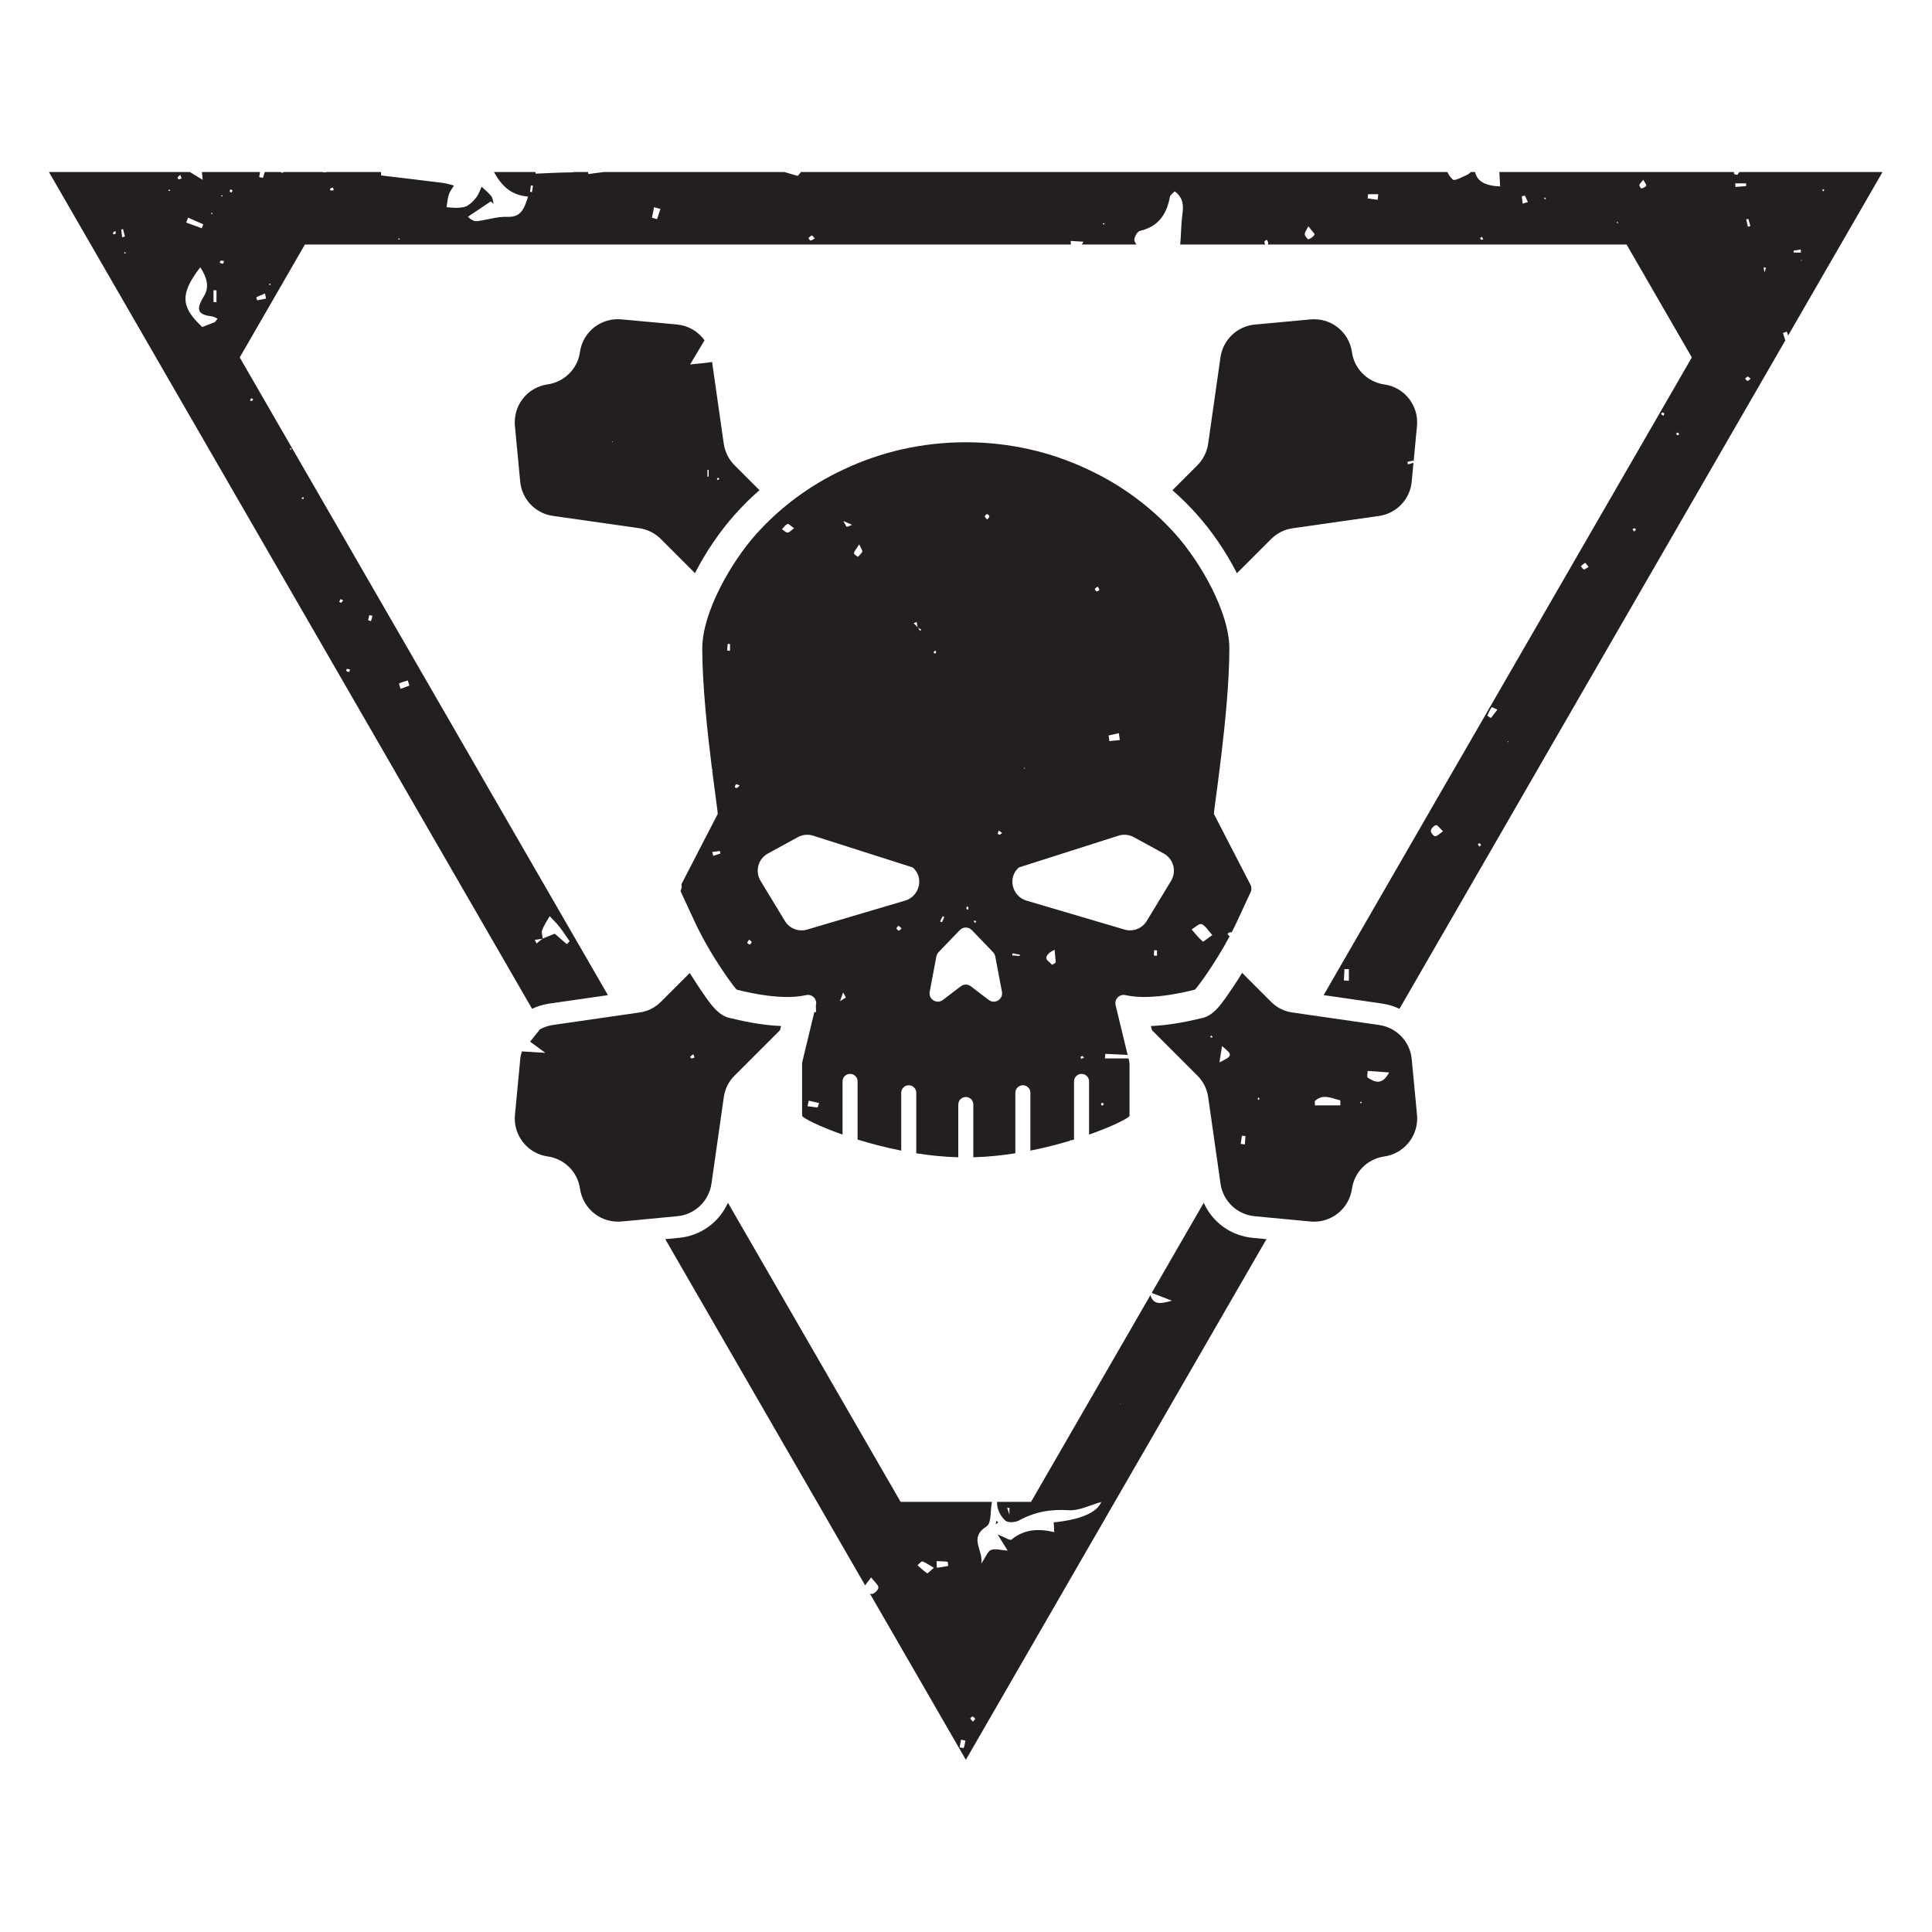
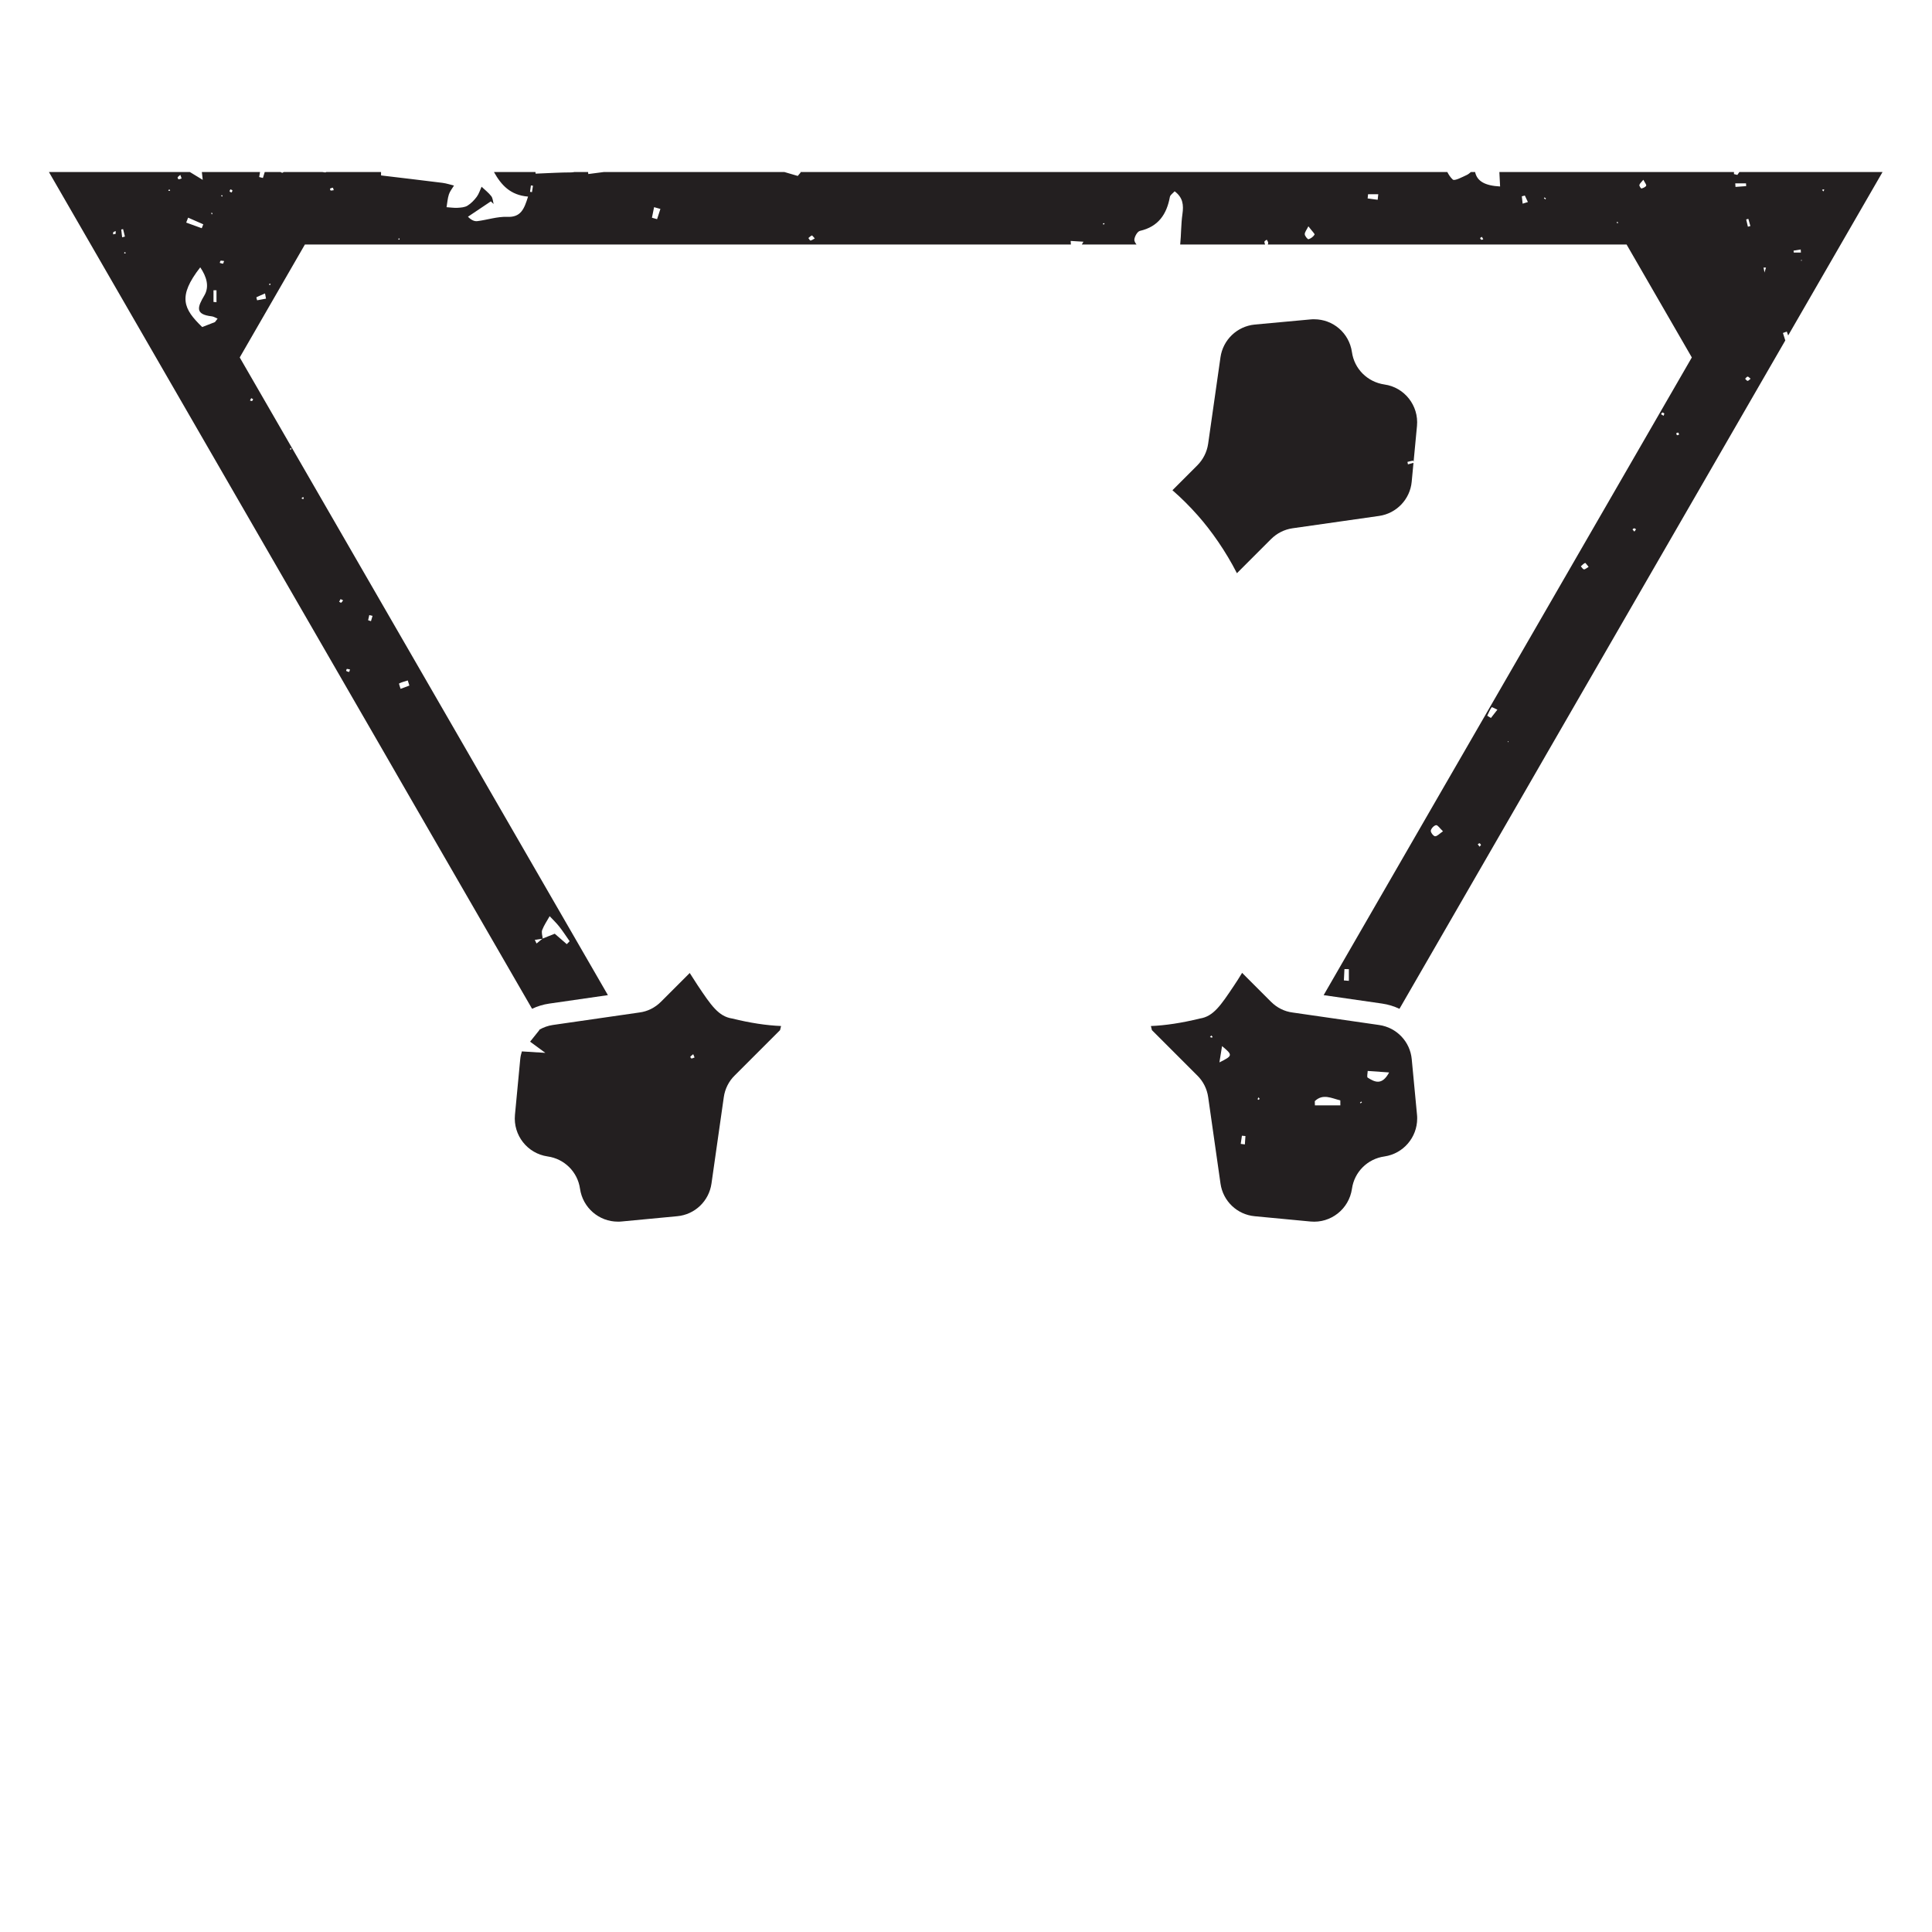
<svg xmlns="http://www.w3.org/2000/svg" xmlns:ns1="http://www.inkscape.org/namespaces/inkscape" xmlns:ns2="http://sodipodi.sourceforge.net/DTD/sodipodi-0.dtd" width="400pt" height="400pt" viewBox="0 0 141.111 141.111" version="1.1" id="svg1" ns1:version="1.3.2 (091e20e, 2023-11-25)" ns2:docname="phobos-strike-team.svg">
  <ns2:namedview id="namedview1" pagecolor="#ffffff" bordercolor="#666666" borderopacity="1.0" ns1:showpageshadow="2" ns1:pageopacity="0.0" ns1:pagecheckerboard="0" ns1:deskcolor="#d1d1d1" ns1:document-units="mm" ns1:zoom="0.2102413" ns1:cx="392.40625" ns1:cy="558.88162" ns1:window-width="1512" ns1:window-height="916" ns1:window-x="0" ns1:window-y="38" ns1:window-maximized="1" ns1:current-layer="layer1" />
  <defs id="defs1">
    <clipPath clipPathUnits="userSpaceOnUse" id="clipPath37">
      <path d="M 0,0 H 609.449 V 793.701 H 0 Z" transform="translate(-364.062,-374.829)" id="path37" />
    </clipPath>
    <clipPath clipPathUnits="userSpaceOnUse" id="clipPath39">
      <path d="M 0,0 H 609.449 V 793.701 H 0 Z" transform="translate(-248.567,-512.447)" id="path39" />
    </clipPath>
    <clipPath clipPathUnits="userSpaceOnUse" id="clipPath41">
      <path d="M 0,0 H 609.449 V 793.701 H 0 Z" transform="translate(-233.342,-378.216)" id="path41" />
    </clipPath>
    <clipPath clipPathUnits="userSpaceOnUse" id="clipPath43">
      <path d="M 0,0 H 609.449 V 793.701 H 0 Z" transform="translate(-394.423,-422.251)" id="path43" />
    </clipPath>
    <clipPath clipPathUnits="userSpaceOnUse" id="clipPath45">
      <path d="M 0,0 H 609.449 V 793.701 H 0 Z" transform="translate(-396.959,-531.38)" id="path45" />
    </clipPath>
    <clipPath clipPathUnits="userSpaceOnUse" id="clipPath47">
-       <path d="M 0,0 H 609.449 V 793.701 H 0 Z" transform="translate(-310.971,-316.275)" id="path47" />
-     </clipPath>
+       </clipPath>
    <clipPath clipPathUnits="userSpaceOnUse" id="clipPath49">
      <path d="M 0,0 H 609.449 V 793.701 H 0 Z" transform="translate(-363.582,-447.928)" id="path49" />
    </clipPath>
    <clipPath clipPathUnits="userSpaceOnUse" id="clipPath51">
      <path d="M 0,0 H 609.449 V 793.701 H 0 Z" transform="translate(-384.591,-384.993)" id="path51" />
    </clipPath>
  </defs>
  <g ns1:label="Layer 1" ns1:groupmode="layer" id="layer1">
    <g id="g1" transform="translate(-33.936,-77.357)">
-       <path id="path36" d="m 0,0 c -4.55,0.417 -8.362,3.25 -10.154,7.255 l -10.765,-18.641 c 1.263,-0.488 2.514,-0.971 4.171,-1.611 -2.184,-0.61 -3.844,-0.989 -4.433,1.157 l -24.707,-42.784 h -7.028 c -0.001,-0.246 -0.008,-0.492 0.024,-0.734 0.151,-1.14 0.853,-2.437 1.726,-3.168 0.557,-0.465 2.051,-0.351 2.816,0.068 3.234,1.771 6.533,2.354 10.253,2.107 2.186,-0.144 4.464,1.081 6.745,1.703 -0.928,-2.218 -4.327,-3.665 -9.847,-4.22 0.031,-0.569 0.061,-1.141 0.108,-2.013 -3.268,0.77 -6.226,0.604 -8.854,-1.55 -0.306,-0.251 -1.447,0.517 -2.855,1.069 0.837,-1.352 1.344,-2.173 2.074,-3.352 -1.318,0.092 -2.49,0.462 -3.427,0.143 -0.675,-0.23 -1.04,-1.376 -2.021,-2.812 0.441,2.901 -2.691,5.257 1.106,7.697 1.008,0.648 0.739,3.269 1.073,4.981 0.006,0.027 0.012,0.054 0.017,0.081 h -18.895 l -35.729,61.889 c -1.789,-4.009 -5.602,-6.847 -10.146,-7.264 l -2.822,-0.267 31.387,-54.358 9.982,-17.293 c 0.224,0.433 0.739,0.954 1.215,1.664 0.757,-0.984 1.533,-1.554 1.519,-2.104 -0.012,-0.492 -0.902,-1.344 -1.394,-1.337 -0.114,0.002 -0.248,0.053 -0.382,0.118 l 16.12,-27.923 3.75,-6.496 3.75,6.496 58.448,101.232 z m -50.36,-57.343 v 0.08 c -0.159,0.459 -0.318,0.918 -0.477,1.377 0.159,0.023 0.318,0.047 0.477,0.071 v -1.448 c 0.007,-0.02 0.014,-0.04 0.021,-0.06 z M -67.369,-69.4 c -0.725,0.475 -1.355,1.094 -2.015,1.666 0.349,0.279 0.801,0.861 1.028,0.783 0.731,-0.251 1.38,-0.744 2.349,-1.312 -0.701,-0.596 -1.254,-1.207 -1.362,-1.137 m 4.325,1.507 c -0.773,-0.155 -1.558,-0.255 -2.342,-0.363 -0.012,0.457 -0.024,0.914 -0.036,1.371 0.757,-0.033 1.517,-0.039 2.264,-0.142 0.081,-0.011 0.138,-0.861 0.114,-0.866 m 3.234,-37.635 c -0.022,-0.061 -0.559,0.063 -0.858,0.101 0.103,0.535 0.206,1.07 0.309,1.605 0.297,-0.073 0.595,-0.146 0.892,-0.219 -0.102,-0.5 -0.173,-1.011 -0.343,-1.487 m 1.918,5.419 c -0.195,0.21 -0.431,0.4 -0.556,0.646 -0.031,0.059 0.299,0.426 0.469,0.43 0.164,0.004 0.334,-0.278 0.55,-0.478 -0.183,-0.237 -0.323,-0.418 -0.463,-0.598 m 30.49,65.624 -0.047,0.148 0.133,-0.018 z" style="fill:#231f20;fill-opacity:1;fill-rule:nonzero;stroke:none" transform="matrix(0.353,0,0,-0.353,125.44,167.769)" clip-path="url(#clipPath37)" />
-       <path id="path38" d="m 0,0 c 2.31,4.528 5.258,8.752 8.114,11.974 1.641,1.853 3.374,3.586 5.228,5.196 L 8.206,22.306 C 6.991,23.522 6.2,25.102 5.956,26.773 L 3.543,43.695 C 2.245,43.478 0.85,43.387 -1.006,43.182 c 1.002,1.683 1.898,3.185 2.983,5.004 -1.299,1.798 -3.323,3.031 -5.654,3.264 l -11.547,1.063 c -4.195,0.395 -7.963,-2.552 -8.571,-6.746 -0.485,-3.495 -3.222,-6.2 -6.716,-6.716 -3.921,-0.547 -6.777,-3.92 -6.777,-7.81 0,-0.274 0,-0.517 0.031,-0.76 l 1.094,-11.548 c 0.334,-3.617 3.131,-6.564 6.745,-7.081 l 17.9,-2.553 C -9.816,9.056 -8.265,8.266 -7.05,7.051 Z M 4.762,19.782 C 4.864,19.688 4.966,19.594 5.067,19.5 4.945,19.421 4.83,19.33 4.698,19.273 4.67,19.26 4.528,19.399 4.539,19.423 c 0.056,0.128 0.145,0.241 0.223,0.359 m -2.179,1.593 c 0.083,0.003 0.166,0.005 0.249,0.007 v -1.4 C 2.749,19.98 2.666,19.979 2.583,19.978 Z m -19.661,5.698 -0.104,0.149 0.189,0.021 z" style="fill:#231f20;fill-opacity:1;fill-rule:nonzero;stroke:none" transform="matrix(0.353,0,0,-0.353,84.696,119.22)" clip-path="url(#clipPath39)" />
      <path id="path40" d="m 0,0 11.547,1.094 c 3.648,0.335 6.565,3.13 7.082,6.747 l 2.552,17.899 c 0.243,1.702 1.034,3.282 2.249,4.468 l 9.39,9.39 0.212,0.851 c -3.039,0.121 -6.412,0.638 -10.118,1.55 -2.827,0.425 -4.376,2.735 -7.142,6.868 -0.487,0.729 -1.033,1.58 -1.641,2.552 L 8.175,45.463 C 6.959,44.248 5.409,43.458 3.707,43.245 l -17.9,-2.584 c -1.013,-0.144 -1.951,-0.494 -2.8,-0.979 0.011,-0.017 0.021,-0.033 0.032,-0.05 -0.603,-0.755 -1.207,-1.509 -1.937,-2.423 0.967,-0.712 1.928,-1.419 3.147,-2.316 -1.704,0.105 -3.178,0.197 -4.848,0.301 -0.161,-0.519 -0.289,-1.053 -0.34,-1.613 l -1.093,-11.518 c -0.397,-4.224 2.583,-7.992 6.745,-8.6 3.495,-0.486 6.231,-3.222 6.716,-6.686 0.577,-3.951 3.952,-6.807 7.811,-6.807 0.273,0 0.517,0 0.76,0.03 m 14.853,34.618 c 0.122,-0.298 0.2,-0.488 0.278,-0.677 -0.212,-0.079 -0.421,-0.198 -0.639,-0.214 -0.076,-0.006 -0.273,0.313 -0.241,0.356 0.13,0.176 0.327,0.303 0.602,0.535" style="fill:#231f20;fill-opacity:1;fill-rule:nonzero;stroke:none" transform="matrix(0.353,0,0,-0.353,79.325,166.574)" clip-path="url(#clipPath41)" />
      <path id="path42" d="m 0,0 26.201,45.389 4.321,7.5 49.309,85.4 c -0.162,0.517 -0.325,1.034 -0.487,1.551 0.267,0.094 0.534,0.188 0.801,0.282 0.095,-0.265 0.19,-0.531 0.285,-0.796 l 19.526,33.818 H 70.335 c -0.142,-0.201 -0.284,-0.401 -0.425,-0.602 l -0.699,0.172 v 0.43 h -48.54 c 0.055,-0.994 0.096,-1.992 0.152,-2.994 -3.13,0.164 -4.769,1.083 -5.173,2.994 h -0.863 c -0.293,-0.257 -0.573,-0.484 -0.887,-0.628 -0.95,-0.435 -2.495,-1.274 -2.868,-0.933 -0.461,0.421 -0.826,0.967 -1.133,1.561 h -133.857 c 0.021,-0.029 0.041,-0.065 0.063,-0.092 -0.201,-0.24 -0.402,-0.48 -0.604,-0.72 -0.926,0.271 -1.853,0.542 -2.779,0.812 h -37.32 c -1.08,-0.14 -2.16,-0.28 -3.239,-0.42 -0.016,0.14 -0.031,0.28 -0.046,0.42 h -2.819 c -0.227,-0.049 -0.465,-0.082 -0.718,-0.082 -2.282,-0.003 -4.563,-0.153 -7.322,-0.258 0,0.088 -0.011,0.209 -0.024,0.34 h -8.593 c 1.509,-2.714 3.41,-4.795 7.059,-5.087 -0.812,-2.578 -1.474,-4.316 -4.331,-4.195 -2.03,0.086 -4.086,-0.621 -6.142,-0.881 -0.596,-0.075 -1.232,0.168 -1.967,0.909 1.579,1.059 3.157,2.118 4.736,3.177 0.194,-0.181 0.389,-0.361 0.583,-0.541 -0.154,0.548 -0.169,1.205 -0.493,1.62 -0.568,0.729 -1.326,1.309 -2.004,1.951 -0.326,-0.702 -0.55,-1.48 -1.003,-2.086 -0.527,-0.705 -1.179,-1.382 -1.921,-1.837 -0.561,-0.344 -1.343,-0.397 -2.036,-0.437 -0.757,-0.043 -1.523,0.079 -2.286,0.128 0.152,0.886 0.21,1.802 0.484,2.647 0.212,0.655 0.693,1.223 1.055,1.829 -0.796,0.191 -1.582,0.458 -2.388,0.56 -4.23,0.534 -8.466,1.026 -12.699,1.532 -0.004,0.237 -0.008,0.474 -0.012,0.711 h -11.369 c -0.018,-0.039 -0.038,-0.07 -0.062,-0.074 -0.2,-0.035 -0.417,0.032 -0.666,0.064 0.002,0.003 0.003,0.006 0.004,0.01 h -8.048 c -0.087,-0.069 -0.165,-0.126 -0.248,-0.154 -0.109,-0.036 -0.274,0.095 -0.415,0.154 h -3.256 c -0.126,-0.411 -0.251,-0.822 -0.377,-1.233 -0.257,0.063 -0.515,0.127 -0.773,0.191 0.059,0.347 0.118,0.694 0.178,1.042 h -12.04 c 0.058,-0.512 0.117,-1.042 0.183,-1.626 -1.037,0.632 -1.871,1.14 -2.668,1.626 h -29.158 l 30.81,-53.37 38.625,-66.885 4.32,-7.5 26.212,-45.382 c 1.103,0.52 2.293,0.893 3.555,1.074 l 12.136,1.751 -24.578,42.557 -4.32,7.5 -47.28,81.885 13.485,23.37 h 158.492 c -0.018,0.246 -0.036,0.492 -0.054,0.738 0.766,-0.047 1.533,-0.093 2.65,-0.161 -0.121,-0.208 -0.227,-0.39 -0.336,-0.577 h 11.313 c -0.264,0.325 -0.472,0.732 -0.451,1 0.054,0.656 0.634,1.696 1.161,1.817 3.805,0.874 5.533,3.423 6.196,7.024 0.076,0.415 0.614,0.746 0.984,1.169 1.732,-1.299 1.884,-2.836 1.612,-4.723 -0.298,-2.074 -0.249,-4.206 -0.462,-6.287 h 17.566 c -0.109,0.309 -0.165,0.469 -0.136,0.59 0.038,0.164 0.314,0.271 0.484,0.403 0.105,-0.214 0.284,-0.425 0.293,-0.643 0.005,-0.102 -0.028,-0.21 -0.081,-0.35 h 74.235 l 13.5,-23.37 L 13.211,52.889 8.876,45.389 -15.686,2.83 -3.574,1.082 C -2.305,0.9 -1.108,0.524 0,0 m 87.672,169.546 c 0.077,0.008 0.159,-0.041 0.239,-0.064 -0.069,-0.12 -0.138,-0.24 -0.208,-0.36 -0.087,0.105 -0.172,0.21 -0.257,0.315 0.075,0.038 0.148,0.101 0.226,0.109 M 83.257,154.97 c -0.027,-0.082 -0.055,-0.164 -0.098,-0.292 -0.035,0.12 -0.053,0.183 -0.072,0.247 0.057,0.015 0.114,0.03 0.17,0.045 m -0.237,2.144 c 0.015,-0.211 0.03,-0.422 0.045,-0.634 h -1.481 c -0.013,0.131 -0.026,0.262 -0.04,0.393 0.492,0.081 0.984,0.161 1.476,0.241 m -7.182,-3.748 c -0.103,-0.333 -0.206,-0.667 -0.31,-1.001 0.006,-0.031 0.012,-0.063 0.018,-0.094 l -0.036,0.036 c 0.006,0.02 0.012,0.039 0.018,0.058 -0.064,0.337 -0.129,0.673 -0.193,1.009 0.168,-0.002 0.336,-0.005 0.503,-0.008 m -3.809,-23.437 c -0.181,0.017 -0.339,0.282 -0.508,0.439 0.171,0.158 0.329,0.422 0.515,0.443 0.16,0.018 0.352,-0.24 0.615,-0.441 -0.267,-0.202 -0.457,-0.456 -0.622,-0.441 m 0.158,33.522 c 0.14,-0.496 0.28,-0.991 0.42,-1.487 -0.172,-0.045 -0.343,-0.09 -0.514,-0.135 -0.117,0.502 -0.235,1.003 -0.353,1.504 0.149,0.04 0.298,0.079 0.447,0.118 m -0.48,7.34 c 0.009,-0.189 0.017,-0.378 0.026,-0.568 -0.735,-0.054 -1.47,-0.108 -2.205,-0.162 -0.017,0.243 -0.033,0.487 -0.05,0.73 z M -177.375,16.312 c 0.382,1.003 1.015,1.91 1.544,2.856 0.664,-0.711 1.379,-1.383 1.979,-2.145 0.767,-0.974 1.44,-2.02 2.154,-3.035 -0.197,-0.204 -0.394,-0.408 -0.59,-0.611 -0.76,0.659 -1.519,1.318 -2.491,2.162 -0.612,-0.244 -1.551,-0.618 -2.493,-0.994 0.001,-0.014 0.005,-0.03 0.006,-0.044 l -0.029,0.035 c 0,0 0.029,-0.035 0.029,-0.035 -0.029,-0.004 -0.057,-0.008 -0.086,-0.012 -0.397,-0.324 -0.794,-0.648 -1.191,-0.973 -0.121,0.252 -0.243,0.504 -0.364,0.756 0.518,0.072 1.036,0.145 1.555,0.217 0.019,0.016 0.038,0.031 0.057,0.047 0.008,0.003 0.015,0.006 0.023,0.009 -0.059,0.598 -0.294,1.264 -0.103,1.767 m -27.819,51.63 c 0.112,-0.352 0.225,-0.704 0.337,-1.057 -0.607,-0.226 -1.215,-0.453 -1.822,-0.68 -0.111,0.388 -0.371,1.084 -0.31,1.114 0.567,0.273 1.189,0.431 1.795,0.623 m -7.96,13.527 c 0.224,-0.053 0.449,-0.108 0.673,-0.161 -0.107,-0.366 -0.215,-0.733 -0.323,-1.099 -0.196,0.065 -0.393,0.13 -0.589,0.196 0.08,0.354 0.159,0.709 0.239,1.064 m -4.642,-11.147 c 0.208,0.012 0.421,-0.064 0.66,-0.114 -0.091,-0.241 -0.169,-0.519 -0.198,-0.514 -0.208,0.037 -0.42,0.109 -0.595,0.224 -0.034,0.023 0.077,0.401 0.133,0.404 m -1.297,14.459 c 0.239,-0.118 0.381,-0.188 0.524,-0.259 -0.131,-0.171 -0.238,-0.377 -0.407,-0.494 -0.061,-0.042 -0.27,0.128 -0.411,0.201 0.097,0.182 0.194,0.364 0.294,0.552 m -7.805,21.086 c 0.035,0.021 0.187,-0.064 0.184,-0.089 -0.013,-0.117 -0.062,-0.23 -0.098,-0.344 -0.124,0.058 -0.249,0.117 -0.379,0.178 0.102,0.093 0.186,0.194 0.293,0.255 m -2.528,10.2 c 0.054,-0.05 0.107,-0.099 0.16,-0.148 -0.031,-0.069 -0.044,-0.166 -0.097,-0.2 -0.047,-0.03 -0.139,0.01 -0.211,0.019 0.049,0.11 0.099,0.219 0.148,0.329 m -8.156,10.289 c 0.132,-0.075 0.265,-0.149 0.398,-0.224 -0.079,-0.132 -0.128,-0.326 -0.233,-0.362 -0.115,-0.041 -0.28,0.064 -0.423,0.105 0.086,0.16 0.172,0.321 0.258,0.481 m -6.123,42.016 c 0.066,-0.035 0.174,-0.059 0.188,-0.109 0.016,-0.056 -0.053,-0.136 -0.085,-0.205 -0.067,0.038 -0.134,0.075 -0.201,0.113 0.033,0.067 0.065,0.134 0.098,0.201 m -1.683,-19.691 c 0.207,-0.003 0.413,-0.007 0.619,-0.01 v -2.468 c -0.206,0.019 -0.412,0.038 -0.619,0.058 z m -0.289,16.018 c 0.025,-0.065 0.079,-0.136 0.067,-0.194 -0.01,-0.052 -0.092,-0.09 -0.142,-0.134 -0.042,0.103 -0.084,0.205 -0.126,0.308 0.067,0.007 0.134,0.013 0.201,0.02 m -4.96,-0.998 c 1.046,-0.459 2.092,-0.918 3.138,-1.377 -0.106,-0.27 -0.213,-0.54 -0.32,-0.81 -1.072,0.389 -2.144,0.779 -3.216,1.168 0.133,0.339 0.265,0.679 0.398,1.019 m -14.989,-3.338 c -0.153,-0.038 -0.336,-0.082 -0.518,-0.127 0,0.149 -0.059,0.354 0.016,0.434 0.121,0.13 0.33,0.177 0.502,0.259 z m 1.148,0.89 c 0.128,0.024 0.256,0.049 0.384,0.074 0.127,-0.512 0.253,-1.024 0.379,-1.536 -0.191,-0.052 -0.383,-0.104 -0.574,-0.156 -0.063,0.539 -0.126,1.079 -0.189,1.618 m 0.644,-4.979 c -0.008,0.079 -0.043,0.17 -0.015,0.233 0.017,0.039 0.129,0.036 0.199,0.053 0.037,-0.07 0.073,-0.141 0.11,-0.211 -0.098,-0.025 -0.196,-0.05 -0.294,-0.075 m 9.101,12.978 c 0.024,0.078 0.026,0.18 0.078,0.224 0.047,0.04 0.148,0.018 0.226,0.023 0.025,-0.076 0.05,-0.151 0.076,-0.227 -0.127,-0.006 -0.253,-0.013 -0.38,-0.02 m 2.124,2.388 c -0.072,-10e-4 -0.245,0.312 -0.202,0.391 0.094,0.174 0.295,0.29 0.556,0.522 0.123,-0.332 0.197,-0.533 0.271,-0.735 -0.208,-0.067 -0.416,-0.175 -0.625,-0.178 m 7.522,-29.546 c -0.875,-0.34 -1.75,-0.68 -2.64,-1.026 -3.883,3.762 -5.124,6.289 -0.402,12.356 1.305,-1.922 1.935,-3.973 0.85,-5.811 -1.4,-2.37 -2.027,-3.929 1.532,-4.33 0.415,-0.047 0.806,-0.312 1.208,-0.475 -0.183,-0.238 -0.365,-0.476 -0.548,-0.714 m 1.663,12.083 c -0.223,0.005 -0.444,0.105 -0.665,0.17 0.055,0.154 0.09,0.424 0.171,0.439 0.218,0.04 0.456,-0.029 0.725,-0.059 -0.105,-0.261 -0.171,-0.551 -0.231,-0.55 m 1.785,14.733 c -0.143,0.069 -0.362,0.106 -0.408,0.215 -0.044,0.105 0.091,0.285 0.149,0.432 0.146,-0.069 0.364,-0.105 0.416,-0.218 0.045,-0.098 -0.097,-0.282 -0.157,-0.429 m 6.359,-25.202 c -0.005,0.01 -0.009,0.019 -0.022,0.044 0,-0.001 0,-0.001 0,-0.001 0,0 0,0 0,0 -0.017,0.026 -0.036,0.055 -0.057,0.086 -0.107,0.112 -0.214,0.224 -0.322,0.336 0.111,-0.11 0.221,-0.219 0.331,-0.329 0.018,-0.034 0.034,-0.066 0.048,-0.093 0.039,-0.059 0.057,-0.086 0,0 0.009,-0.017 0.017,-0.032 0.022,-0.043 0.008,-0.016 0.009,-0.017 0,0 m -1.086,2.896 c -0.081,0.327 -0.179,0.609 -0.149,0.623 0.587,0.283 1.189,0.534 1.789,0.792 0.066,-0.359 0.133,-0.717 0.2,-1.076 -0.614,-0.113 -1.229,-0.227 -1.84,-0.339 m 2.752,3.206 c -0.071,-0.037 -0.167,-0.025 -0.254,-0.033 0.013,0.092 0.025,0.184 0.037,0.276 0.085,-0.017 0.169,-0.033 0.254,-0.05 -0.011,-0.067 -0.001,-0.175 -0.037,-0.193 m 12.463,19.514 c -0.065,0.01 -0.152,0.372 -0.129,0.384 0.182,0.096 0.387,0.168 0.59,0.19 0.035,0.004 0.099,-0.268 0.184,-0.511 -0.236,-0.031 -0.447,-0.093 -0.645,-0.063 m 14.073,-10.197 c -0.023,0.072 -0.082,0.159 -0.059,0.211 0.019,0.046 0.13,0.053 0.2,0.078 0.023,-0.07 0.084,-0.16 0.06,-0.204 -0.028,-0.05 -0.131,-0.058 -0.201,-0.085 m 27.586,9.859 c -0.134,0.02 -0.268,0.04 -0.401,0.06 0.06,0.44 0.12,0.881 0.181,1.321 0.143,-0.02 0.285,-0.04 0.428,-0.061 -0.069,-0.44 -0.138,-0.88 -0.208,-1.32 m 25.886,-5.599 c -0.354,0.101 -0.709,0.201 -1.064,0.302 0.148,0.728 0.297,1.455 0.445,2.183 0.436,-0.123 0.871,-0.245 1.306,-0.368 -0.229,-0.705 -0.458,-1.411 -0.687,-2.117 m 31.741,-4.414 c -0.13,-0.011 -0.29,0.328 -0.436,0.508 0.236,0.189 0.453,0.426 0.721,0.536 0.078,0.032 0.305,-0.303 0.606,-0.619 -0.372,-0.191 -0.623,-0.401 -0.891,-0.425 m 60.622,3.305 c -0.054,0.045 -0.109,0.09 -0.164,0.136 0.108,0.057 0.215,0.114 0.322,0.171 0.016,-0.07 0.067,-0.16 0.04,-0.204 -0.032,-0.055 -0.129,-0.07 -0.198,-0.103 m 42.423,-3.044 c -0.155,-0.049 -0.764,0.659 -0.776,1.034 -0.015,0.447 0.389,0.907 0.75,1.644 0.764,-1.007 1.365,-1.574 1.275,-1.724 -0.259,-0.43 -0.764,-0.803 -1.249,-0.954 m 14.311,8.168 c -0.692,0.092 -1.385,0.184 -2.077,0.275 0.029,0.289 0.058,0.578 0.087,0.866 h 2.112 c -0.041,-0.38 -0.081,-0.761 -0.122,-1.141 m 21.424,-8.266 c -0.108,0.039 -0.161,0.226 -0.243,0.356 0.135,0.084 0.26,0.163 0.386,0.242 0.094,-0.17 0.189,-0.34 0.283,-0.51 -0.144,-0.035 -0.31,-0.131 -0.426,-0.088 m 8.57,7.46 c -0.057,0.506 -0.113,1.013 -0.17,1.52 0.209,0.053 0.417,0.106 0.626,0.159 0.21,-0.448 0.42,-0.895 0.63,-1.342 -0.362,-0.113 -0.724,-0.225 -1.086,-0.337 m 4.696,0.887 c -0.1,0.081 -0.203,0.159 -0.292,0.25 -0.007,0.007 0.083,0.109 0.128,0.166 0.099,-0.08 0.199,-0.16 0.298,-0.24 -0.045,-0.059 -0.09,-0.117 -0.134,-0.176 m 14.906,-4.982 c -0.049,0.092 -0.098,0.184 -0.148,0.276 0.067,0.017 0.148,0.065 0.196,0.042 0.047,-0.021 0.06,-0.115 0.094,-0.19 -0.044,-0.04 -0.093,-0.084 -0.142,-0.128 m 4.977,7.226 c -0.073,-0.022 -0.478,0.526 -0.425,0.733 0.083,0.327 0.425,0.588 0.822,1.083 0.301,-0.596 0.68,-1.029 0.582,-1.231 -0.143,-0.295 -0.613,-0.473 -0.979,-0.585 m 7.602,-50.508 c 0.104,-0.053 0.132,-0.258 0.192,-0.397 -0.144,-0.05 -0.315,-0.169 -0.426,-0.127 -0.094,0.035 -0.118,0.255 -0.173,0.394 0.139,0.049 0.317,0.176 0.407,0.13 m -3.246,4.168 c 0.098,0.027 0.251,-0.143 0.388,-0.231 -0.053,-0.148 -0.107,-0.298 -0.16,-0.448 -0.179,0.109 -0.359,0.217 -0.538,0.325 0.101,0.126 0.183,0.319 0.31,0.354 m -5.869,-23.94 c 0.137,-0.072 0.27,-0.143 0.403,-0.214 -0.116,-0.163 -0.232,-0.326 -0.348,-0.489 -0.134,0.152 -0.267,0.305 -0.401,0.457 0.114,0.081 0.228,0.162 0.346,0.246 M 38.415,92.258 c 0.084,0.037 0.392,-0.432 0.723,-0.813 -0.434,-0.248 -0.723,-0.548 -0.966,-0.514 -0.239,0.033 -0.431,0.404 -0.643,0.627 0.289,0.247 0.553,0.553 0.886,0.7 M 22.593,55.327 22.46,55.139 22.386,55.363 Z M 19.084,62.4 c 0.055,0.076 0.769,-0.324 1.178,-0.504 -0.445,-0.573 -0.891,-1.145 -1.336,-1.717 -0.254,0.154 -0.509,0.309 -0.764,0.464 0.291,0.597 0.539,1.227 0.922,1.757 M 16.593,34.246 c 0.119,-0.036 0.189,-0.234 0.279,-0.36 -0.107,-0.118 -0.207,-0.229 -0.308,-0.34 -0.123,0.17 -0.245,0.34 -0.368,0.51 0.134,0.07 0.293,0.221 0.397,0.19 M 7.58,38 C 7.917,38.045 8.355,37.344 9.005,36.733 8.26,36.231 7.792,35.676 7.364,35.705 7.022,35.728 6.429,36.511 6.487,36.869 6.561,37.321 7.148,37.943 7.58,38 M -10.468,5.789 c -0.343,0.028 -0.687,0.056 -1.031,0.085 0.038,0.782 0.076,1.565 0.114,2.347 0.306,-0.004 0.612,-0.009 0.917,-0.013 z" style="fill:#231f20;fill-opacity:1;fill-rule:nonzero;stroke:none" transform="matrix(0.353,0,0,-0.353,136.151,151.04)" clip-path="url(#clipPath43)" />
      <path id="path44" d="M 0,0 0.369,3.901 C -0.012,3.798 -0.394,3.696 -0.776,3.593 -0.811,3.761 -0.845,3.929 -0.88,4.097 -0.491,4.193 -0.104,4.3 0.289,4.366 0.308,4.369 0.348,4.241 0.389,4.109 l 0.705,7.439 c 0.394,4.194 -2.582,7.993 -6.746,8.57 -3.496,0.517 -6.231,3.221 -6.716,6.716 -0.579,3.951 -3.92,6.777 -7.811,6.777 -0.243,0 -0.516,0 -0.76,-0.03 l -11.547,-1.064 c -3.648,-0.365 -6.565,-3.16 -7.081,-6.777 L -42.12,7.841 c -0.243,-1.672 -1.032,-3.252 -2.249,-4.468 l -5.136,-5.136 c 1.854,-1.61 3.587,-3.342 5.228,-5.196 2.856,-3.221 5.803,-7.446 8.114,-11.974 l 7.05,7.051 c 1.215,1.215 2.765,2.005 4.467,2.249 l 17.899,2.552 C -3.13,-6.564 -0.334,-3.616 0,0" style="fill:#231f20;fill-opacity:1;fill-rule:nonzero;stroke:none" transform="matrix(0.353,0,0,-0.353,137.045,112.541)" clip-path="url(#clipPath45)" />
-       <path id="path46" d="m 0,0 c -0.038,-0.213 -0.075,-0.426 -0.136,-0.767 0.247,0.207 0.369,0.31 0.492,0.413 C 0.237,-0.236 0.119,-0.118 0,0" style="fill:#231f20;fill-opacity:1;fill-rule:nonzero;stroke:none" transform="matrix(0.353,0,0,-0.353,106.711,188.426)" clip-path="url(#clipPath47)" />
-       <path id="path48" d="m 0,0 -7.567,14.651 c -0.15,0.299 3.172,20.762 3.194,34.176 0.012,7.59 -6.021,17.956 -11.064,23.629 -5.002,5.626 -11.233,10.263 -18.319,13.54 -7.56,3.561 -16.107,5.57 -25.139,5.568 -0.003,-0.003 -0.005,-0.005 -0.009,-0.009 -0.003,0.004 -0.006,0.006 -0.009,0.009 -9.031,0.002 -17.578,-2.007 -25.139,-5.568 -7.085,-3.277 -13.316,-7.914 -18.319,-13.54 -5.043,-5.673 -11.076,-16.039 -11.064,-23.629 0.013,-7.692 1.11,-17.695 2.016,-24.891 0.045,-0.078 0.093,-0.159 0.145,-0.241 -0.041,-0.014 -0.07,-0.027 -0.109,-0.042 0.658,-5.204 1.205,-8.877 1.143,-9.002 l -7.492,-14.505 c 0.048,-0.321 0.067,-0.634 -0.023,-0.912 -0.06,-0.189 -0.114,-0.347 -0.168,-0.498 0.024,-0.082 0.044,-0.164 0.079,-0.242 0.52,-1.123 1.57,-3.387 2.839,-6.116 3.487,-7.503 8.553,-14.076 8.708,-14.076 0.137,0 8.654,-2.437 14.34,-1.132 1.242,0.293 2.355,-0.83 2.054,-2.081 l -0.027,-0.113 c 0.015,-0.441 0.031,-0.881 0.047,-1.322 h -0.366 l -2.483,-10.285 c -0.016,-0.129 -0.031,-0.257 -0.046,-0.386 v -9.126 -1.634 c 0,-0.401 3.269,-2.114 8.37,-3.909 v 11.004 c 0,0.859 0.697,1.555 1.556,1.555 0.859,0 1.556,-0.696 1.556,-1.555 v -12.031 c 2.713,-0.841 5.773,-1.646 9.03,-2.29 v 11.968 c 0,0.859 0.697,1.556 1.556,1.556 0.859,0 1.555,-0.697 1.555,-1.556 v -12.519 c 2.825,-0.444 5.751,-0.747 8.696,-0.827 v 10.918 c 0,0.859 0.696,1.555 1.555,1.555 0.86,0 1.556,-0.696 1.556,-1.555 v -10.918 c 2.944,0.08 5.871,0.383 8.695,0.827 v 12.519 c 0,0.859 0.696,1.556 1.556,1.556 0.859,0 1.555,-0.697 1.555,-1.556 v -11.968 c 2.913,0.576 5.652,1.283 8.143,2.027 0.069,0.069 0.137,0.127 0.206,0.199 0.03,-0.04 0.06,-0.072 0.09,-0.111 0.195,0.059 0.4,0.116 0.592,0.175 v 12.031 c 0,0.859 0.696,1.555 1.556,1.555 0.859,0 1.555,-0.696 1.555,-1.555 v -11.004 c 5.101,1.795 8.371,3.508 8.371,3.909 v 1.634 9.126 c -0.016,0.129 -0.031,0.257 -0.046,0.386 l -0.17,0.701 h -4.876 c 0.029,0.318 0.058,0.636 0.087,0.954 1.537,-0.072 3.074,-0.144 4.612,-0.217 l -2.483,10.282 c -0.301,1.251 0.812,2.374 2.054,2.081 5.687,-1.305 14.203,1.132 14.341,1.132 0.133,0 3.933,4.91 7.213,11.084 -0.019,0.001 -0.042,-0.006 -0.059,-0.002 -0.164,0.038 -0.271,0.321 -0.403,0.496 0.201,0.114 0.399,0.311 0.603,0.318 0.078,0.002 0.162,-0.02 0.255,-0.052 0.377,0.732 0.747,1.475 1.099,2.232 1.268,2.729 2.318,4.993 2.839,6.116 C 0.255,-1.022 0.246,-0.465 0,0 m -111.16,5.98 c -0.069,0.266 -0.139,0.533 -0.208,0.8 0.522,0.074 1.045,0.148 1.568,0.222 0.042,-0.176 0.084,-0.352 0.126,-0.528 -0.495,-0.165 -0.99,-0.33 -1.486,-0.494 m 3.465,42.427 c -0.198,0.025 -0.395,0.05 -0.593,0.076 0.04,0.449 0.08,0.898 0.12,1.348 l 0.473,0.017 z m 1.416,-28.385 c -0.102,-0.044 -0.419,0.131 -0.413,0.164 0.042,0.218 0.092,0.509 0.246,0.606 0.115,0.072 0.391,-0.114 0.756,-0.24 -0.271,-0.256 -0.405,-0.451 -0.589,-0.53 m 2.7,-32.366 c -0.167,-0.023 -0.472,0.174 -0.524,0.337 -0.045,0.139 0.186,0.366 0.356,0.66 0.23,-0.208 0.505,-0.343 0.515,-0.495 0.011,-0.171 -0.201,-0.482 -0.347,-0.502 m 76.344,43.716 c 0.065,-0.474 0.131,-0.948 0.196,-1.422 -0.721,-0.074 -1.442,-0.147 -2.163,-0.221 -0.051,0.388 -0.101,0.776 -0.152,1.163 0.706,0.16 1.413,0.32 2.119,0.48 m -4.364,30.336 c 0.139,-0.287 0.35,-0.524 0.3,-0.674 -0.052,-0.159 -0.373,-0.344 -0.542,-0.315 -0.15,0.026 -0.375,0.353 -0.345,0.502 0.034,0.166 0.32,0.28 0.587,0.487 M -46.763,24.281 c 0.048,-0.11 0.074,-0.17 0.1,-0.231 -0.061,-0.019 -0.121,-0.038 -0.182,-0.057 0.024,0.082 0.047,0.165 0.082,0.288 M -54.5,76.688 c 0.177,-0.01 0.454,-0.291 0.472,-0.475 0.016,-0.168 -0.256,-0.364 -0.469,-0.634 -0.215,0.277 -0.482,0.471 -0.471,0.647 0.011,0.175 0.309,0.47 0.468,0.462 m -2.664,-84.09 c 0.148,-0.02 0.291,-0.076 0.436,-0.121 -0.073,-0.126 -0.146,-0.25 -0.219,-0.375 -0.11,0.095 -0.231,0.181 -0.32,0.293 -0.021,0.027 0.076,0.207 0.103,0.203 m -1.496,2.958 c 0.117,-0.102 0.295,-0.184 0.306,-0.285 0.017,-0.146 -0.087,-0.305 -0.139,-0.459 -0.106,0.086 -0.286,0.162 -0.301,0.262 -0.021,0.143 0.078,0.304 0.134,0.482 m -5.038,-2.053 c 0.119,-0.056 0.237,-0.113 0.355,-0.169 -0.169,-0.362 -0.338,-0.723 -0.507,-1.085 l -0.372,0.177 z m -1.496,54.986 c 0.059,-0.137 0.118,-0.274 0.174,-0.413 -0.107,-0.092 -0.21,-0.181 -0.313,-0.271 -0.088,0.114 -0.272,0.285 -0.245,0.331 0.085,0.143 0.25,0.238 0.384,0.353 M -80.96,70.446 c 0.338,-0.772 0.707,-1.208 0.618,-1.509 -0.124,-0.42 -0.591,-0.738 -0.911,-1.1 -0.28,0.26 -0.804,0.539 -0.785,0.775 0.031,0.392 0.411,0.756 1.078,1.834 m -1.472,4.035 c -0.364,-0.148 -0.72,-0.331 -1.098,-0.413 -0.072,-0.015 -0.231,0.37 -0.722,1.198 0.99,-0.427 1.405,-0.606 1.82,-0.785 m -13.355,0.164 c 0.267,0.087 0.74,-0.456 1.348,-0.872 -0.592,-0.424 -0.961,-0.895 -1.335,-0.898 -0.387,-0.004 -0.778,0.446 -1.167,0.698 0.378,0.378 0.701,0.924 1.154,1.072 m 6.208,-120.738 c -0.694,0.092 -1.388,0.184 -2.082,0.277 0.087,0.383 0.174,0.766 0.261,1.15 0.715,-0.167 1.429,-0.333 2.144,-0.499 -0.108,-0.31 -0.216,-0.619 -0.323,-0.928 m 4.649,22.01 c 0.335,0.958 0.484,1.384 0.633,1.811 0.19,-0.344 0.409,-0.677 0.54,-1.042 0.019,-0.053 -0.383,-0.257 -1.173,-0.769 m 12.146,14.601 c -0.185,0.033 -0.446,0.314 -0.452,0.495 -0.006,0.172 0.275,0.353 0.429,0.531 0.18,-0.164 0.359,-0.327 0.626,-0.571 -0.251,-0.202 -0.454,-0.482 -0.603,-0.455 m 1.32,6.205 -20.273,-5.988 c -1.763,-0.52 -3.652,0.21 -4.601,1.78 l -5.039,8.306 c -1.186,1.972 -0.502,4.546 1.524,5.651 l 6.198,3.386 c 0.968,0.53 2.118,0.639 3.177,0.301 L -69.94,3.606 c 0.046,-0.019 0.11,-0.064 0.183,-0.137 2.246,-2.1 1.232,-5.879 -1.707,-6.746 m 3.096,55.799 c -0.148,0.223 -0.296,0.446 -0.443,0.669 -0.025,0.014 -0.049,0.029 -0.074,0.043 l -0.011,0.066 c -0.269,0.276 -0.539,0.551 -0.809,0.827 0.212,0.081 0.424,0.162 0.636,0.243 0.058,-0.356 0.116,-0.713 0.173,-1.07 0.013,-0.013 0.025,-0.025 0.038,-0.039 l -0.018,-0.018 c 0.008,0.008 0.018,0.018 0.018,0.018 0.016,-0.023 0.031,-0.047 0.047,-0.07 0.23,-0.135 0.461,-0.269 0.692,-0.404 -0.083,-0.088 -0.166,-0.177 -0.249,-0.265 m 14.201,-76.347 -3.697,2.821 c -0.31,0.238 -0.675,0.356 -1.04,0.356 -0.365,0 -0.73,-0.118 -1.04,-0.356 l -3.697,-2.821 c -1.26,-0.958 -3.031,0.137 -2.738,1.689 l 1.387,7.312 c 0.064,0.329 0.219,0.63 0.447,0.867 l 1.781,1.862 2.619,2.72 c 0.338,0.356 0.794,0.53 1.241,0.53 0.447,0 0.904,-0.174 1.241,-0.53 l 2.62,-2.72 1.78,-1.862 c 0.228,-0.237 0.383,-0.538 0.448,-0.867 l 1.387,-7.312 c 0.292,-1.552 -1.479,-2.647 -2.739,-1.689 m 2.247,34.187 c -0.094,-0.031 -0.38,0.172 -0.373,0.253 0.018,0.224 0.144,0.439 0.204,0.595 0.43,-0.289 0.561,-0.377 0.693,-0.466 -0.173,-0.135 -0.329,-0.318 -0.524,-0.382 m 4.169,-25.087 c -0.518,0.036 -1.035,0.071 -1.552,0.107 0.02,0.144 0.041,0.288 0.062,0.432 0.503,-0.092 1.006,-0.184 1.508,-0.277 -0.006,-0.087 -0.012,-0.174 -0.018,-0.262 m 6.703,-1.842 c -0.433,0.486 -1.257,1.017 -1.208,1.45 0.074,0.658 0.753,1.247 1.73,1.655 0.077,-0.879 0.155,-1.757 0.232,-2.636 -0.251,-0.156 -0.503,-0.313 -0.754,-0.469 m 6.033,-19.474 c -0.057,0.141 -0.196,0.326 -0.15,0.411 0.06,0.11 0.267,0.14 0.417,0.208 0.103,-0.117 0.201,-0.229 0.299,-0.34 -0.188,-0.093 -0.377,-0.186 -0.566,-0.279 m 4.206,-9.648 c -0.041,0.145 -0.157,0.333 -0.104,0.425 0.056,0.1 0.269,0.111 0.414,0.16 0.04,-0.145 0.079,-0.29 0.118,-0.436 -0.143,-0.05 -0.285,-0.1 -0.428,-0.149 m 11.461,31.021 c -0.216,0.008 -0.432,0.016 -0.647,0.023 0.019,0.366 0.039,0.731 0.059,1.096 0.196,-0.002 0.392,-0.003 0.588,-0.004 z m 2.917,15.489 -5.038,-8.306 c -0.95,-1.57 -2.839,-2.3 -4.601,-1.78 l -20.274,5.988 c -2.939,0.867 -3.952,4.646 -1.707,6.746 0.073,0.073 0.137,0.118 0.183,0.137 l 20.538,6.553 c 1.059,0.338 2.209,0.229 3.177,-0.301 l 6.198,-3.386 c 2.026,-1.105 2.711,-3.679 1.524,-5.651 m 6.556,-12.559 c -0.857,0.729 -1.556,1.644 -2.307,2.498 0.695,0.406 1.549,1.278 2.047,1.108 0.763,-0.262 1.282,-1.24 2.234,-2.271 -0.974,-0.672 -1.847,-1.443 -1.974,-1.335" style="fill:#231f20;fill-opacity:1;fill-rule:nonzero;stroke:none" transform="matrix(0.353,0,0,-0.353,125.271,141.981)" clip-path="url(#clipPath49)" />
      <path id="path50" d="m 0,0 c 0.485,3.464 3.22,6.199 6.716,6.686 3.92,0.577 6.777,3.95 6.777,7.84 0,0.243 0,0.517 -0.032,0.76 l -1.093,11.518 c -0.334,3.646 -3.13,6.564 -6.747,7.08 l -17.899,2.584 c -1.702,0.212 -3.252,1.002 -4.467,2.218 l -5.986,5.987 c -0.578,-0.973 -1.156,-1.854 -1.641,-2.583 -2.766,-4.133 -4.286,-6.443 -7.113,-6.869 -3.706,-0.911 -7.11,-1.428 -10.12,-1.549 l 0.214,-0.851 9.39,-9.391 c 1.216,-1.185 2.006,-2.765 2.249,-4.467 l 2.553,-17.9 c 0.516,-3.616 3.433,-6.412 7.081,-6.746 L -8.571,-6.777 C -4.377,-7.172 -0.609,-4.194 0,0 M 3.254,24.377 C 4.733,24.274 6.212,24.171 7.691,24.068 6.197,21.292 4.684,22.095 3.256,22.994 3.048,23.125 3.245,23.9 3.254,24.377 m -1.31,-6.325 c 0.039,-0.057 0.079,-0.115 0.119,-0.173 -0.098,-0.07 -0.197,-0.14 -0.296,-0.209 -0.039,0.056 -0.119,0.156 -0.112,0.162 0.089,0.081 0.19,0.149 0.289,0.22 m -4.356,0.238 c 0.003,-0.344 0.006,-0.687 0.01,-1.03 h -5.267 c -0.008,0.288 -0.016,0.577 -0.023,0.866 1.68,1.637 3.496,0.588 5.28,0.164 m -26.58,12.979 c -0.132,0.018 -0.257,0.083 -0.385,0.129 0.093,0.109 0.185,0.218 0.278,0.328 0.09,-0.098 0.186,-0.192 0.259,-0.301 0.009,-0.015 -0.107,-0.162 -0.152,-0.156 m 1.566,-5.12 c 0.197,1.221 0.347,2.148 0.544,3.37 2.251,-1.863 2.237,-1.99 -0.544,-3.37 m 5.264,-16.974 c -0.285,0.038 -0.57,0.076 -0.855,0.114 0.083,0.563 0.165,1.125 0.247,1.688 0.243,-0.022 0.486,-0.045 0.729,-0.067 -0.04,-0.578 -0.08,-1.157 -0.121,-1.735 m 2.754,9.21 c -0.038,0.067 -0.121,0.147 -0.105,0.197 0.038,0.121 0.122,0.227 0.187,0.339 0.081,-0.114 0.161,-0.228 0.242,-0.342 -0.108,-0.065 -0.216,-0.129 -0.324,-0.194" style="fill:#231f20;fill-opacity:1;fill-rule:nonzero;stroke:none" transform="matrix(0.353,0,0,-0.353,132.682,164.183)" clip-path="url(#clipPath51)" />
    </g>
  </g>
</svg>